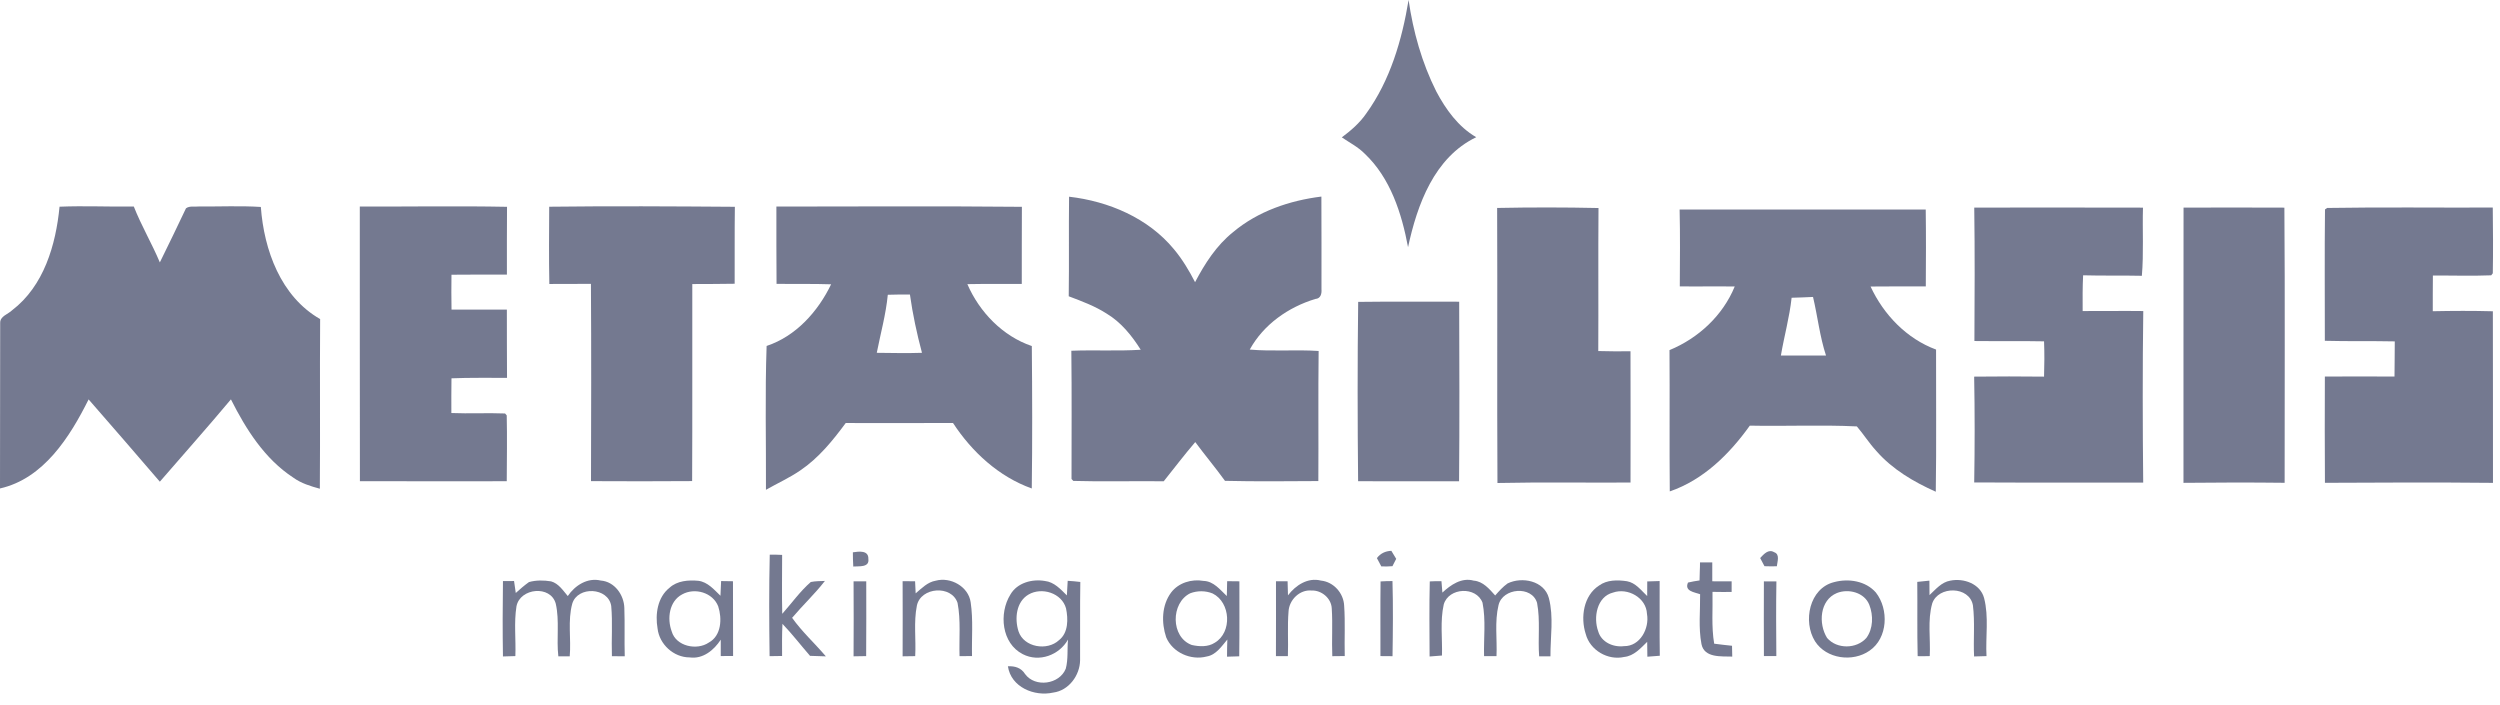
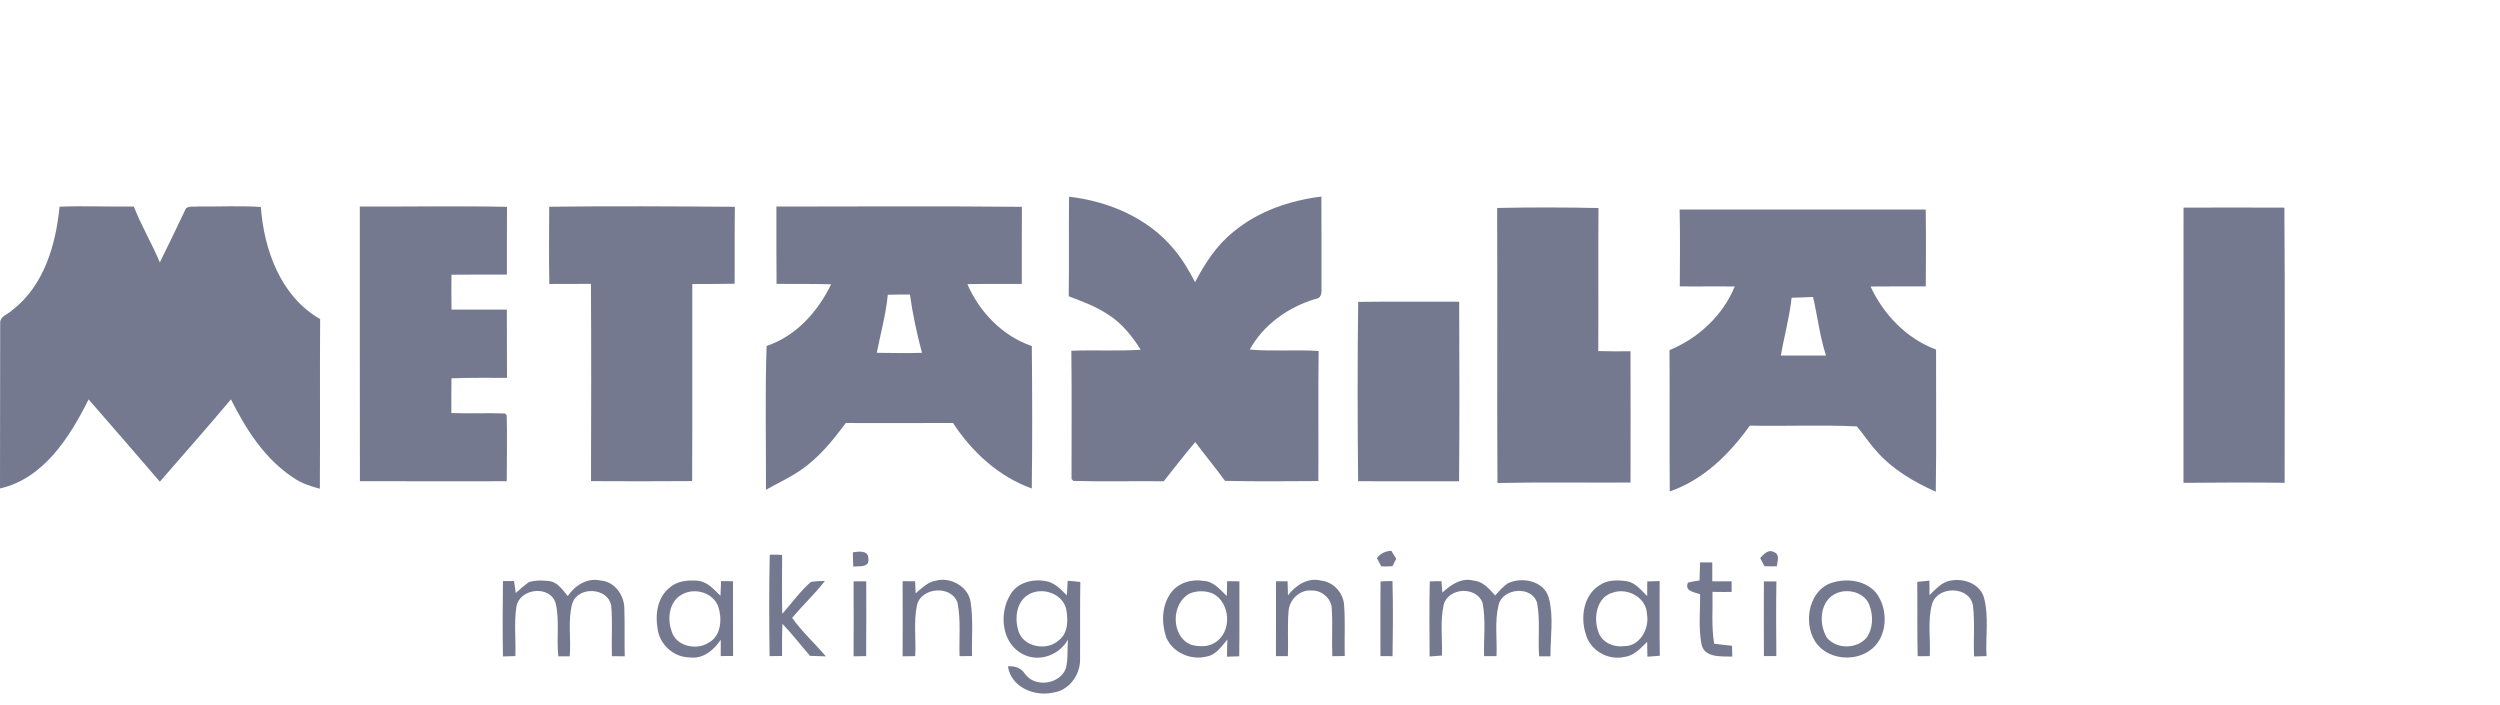
<svg xmlns="http://www.w3.org/2000/svg" width="110" height="31" viewBox="0 0 110 31" fill="none">
-   <path d="M60.114 4.995C61.17 3.533 61.687 1.76 61.978 0C62.179 1.389 62.562 2.76 63.194 4.019C63.614 4.813 64.163 5.579 64.954 6.037C63.107 6.926 62.357 9.003 61.954 10.876C61.675 9.386 61.178 7.831 60.047 6.762C59.754 6.465 59.379 6.276 59.04 6.044C59.441 5.745 59.827 5.412 60.114 4.995Z" fill="#747990" />
  <path d="M47.039 8.655C48.781 8.856 50.521 9.592 51.655 10.968C52.024 11.409 52.32 11.905 52.583 12.416C53.013 11.596 53.528 10.794 54.259 10.211C55.349 9.295 56.744 8.822 58.141 8.649C58.148 10.009 58.145 11.368 58.145 12.727C58.162 12.926 58.108 13.139 57.876 13.154C56.684 13.515 55.597 14.278 54.989 15.381C55.996 15.47 57.01 15.375 58.02 15.443C57.996 17.352 58.019 19.26 58.007 21.167C56.638 21.173 55.268 21.191 53.899 21.157C53.479 20.576 53.017 20.027 52.591 19.451C52.112 20.012 51.664 20.599 51.204 21.176C49.879 21.159 48.552 21.2 47.226 21.16L47.147 21.076C47.147 19.195 47.161 17.314 47.139 15.433C48.155 15.392 49.175 15.454 50.192 15.389C49.802 14.768 49.325 14.177 48.688 13.796C48.172 13.464 47.594 13.252 47.024 13.036C47.045 11.576 47.021 10.115 47.039 8.655Z" fill="#747990" />
  <path d="M2.62 9.095C3.709 9.049 4.798 9.103 5.888 9.088C6.218 9.929 6.683 10.712 7.033 11.546C7.421 10.756 7.807 9.963 8.183 9.166C8.346 9.046 8.57 9.108 8.76 9.085C9.665 9.093 10.573 9.048 11.477 9.106C11.616 11 12.353 13.049 14.086 14.039C14.068 16.527 14.092 19.016 14.073 21.504C13.665 21.393 13.251 21.267 12.904 21.015C11.647 20.193 10.822 18.888 10.161 17.572C9.138 18.795 8.076 19.988 7.033 21.194C5.997 19.98 4.945 18.779 3.899 17.574C3.076 19.222 1.923 21.058 0 21.492C0.009 19.065 -0.001 16.636 0.008 14.208C0.001 13.91 0.353 13.828 0.531 13.653C1.931 12.585 2.457 10.776 2.62 9.095Z" fill="#747990" />
  <path d="M15.831 9.089C17.99 9.095 20.15 9.057 22.309 9.1C22.3 10.094 22.305 11.089 22.304 12.083C21.49 12.084 20.679 12.078 19.865 12.088C19.857 12.6 19.859 13.111 19.867 13.622C20.679 13.622 21.49 13.623 22.302 13.622C22.309 14.622 22.297 15.624 22.309 16.625C21.494 16.629 20.679 16.613 19.865 16.646C19.857 17.155 19.859 17.665 19.86 18.173C20.648 18.206 21.436 18.161 22.223 18.193L22.296 18.278C22.318 19.242 22.301 20.209 22.297 21.174C20.143 21.175 17.99 21.178 15.836 21.172C15.826 17.144 15.836 13.117 15.831 9.089Z" fill="#747990" />
  <path d="M24.165 9.096C26.887 9.062 29.611 9.079 32.334 9.099C32.319 10.228 32.33 11.356 32.325 12.485C31.703 12.498 31.081 12.493 30.461 12.498C30.456 15.389 30.469 18.278 30.454 21.168C28.971 21.178 27.487 21.179 26.004 21.17C26.013 18.277 26.019 15.383 26.001 12.49C25.392 12.492 24.781 12.497 24.171 12.495C24.148 11.362 24.16 10.229 24.165 9.096Z" fill="#747990" />
  <path d="M34.161 9.089C37.762 9.086 41.364 9.065 44.963 9.1C44.954 10.23 44.963 11.361 44.958 12.493C44.16 12.501 43.361 12.485 42.564 12.502C43.094 13.729 44.119 14.793 45.4 15.226C45.419 17.315 45.426 19.404 45.398 21.493C43.949 20.975 42.765 19.886 41.932 18.611C40.358 18.617 38.785 18.617 37.212 18.613C36.64 19.387 36.022 20.151 35.217 20.696C34.737 21.026 34.205 21.264 33.702 21.552C33.711 19.443 33.658 17.33 33.731 15.222C35.019 14.795 35.993 13.707 36.569 12.509C35.769 12.482 34.968 12.501 34.168 12.489C34.155 11.356 34.165 10.223 34.161 9.089ZM39.063 12.97C38.98 13.835 38.745 14.674 38.578 15.524C39.24 15.53 39.904 15.547 40.567 15.524C40.342 14.68 40.158 13.825 40.037 12.959C39.712 12.958 39.387 12.958 39.063 12.97Z" fill="#747990" />
  <path d="M65.874 9.15C67.36 9.12 68.848 9.12 70.334 9.153C70.317 11.251 70.336 13.349 70.324 15.446C70.796 15.46 71.268 15.461 71.742 15.456C71.747 17.381 71.747 19.307 71.743 21.232C69.79 21.244 67.839 21.21 65.888 21.252C65.865 17.218 65.892 13.183 65.874 9.15Z" fill="#747990" />
-   <path d="M86.867 9.134C89.341 9.131 91.816 9.13 94.291 9.136C94.262 10.136 94.327 11.137 94.242 12.135C93.38 12.115 92.519 12.138 91.657 12.113C91.631 12.637 91.634 13.162 91.637 13.686C92.525 13.689 93.414 13.675 94.304 13.686C94.27 16.201 94.276 18.719 94.301 21.234C91.823 21.229 89.344 21.241 86.865 21.227C86.891 19.675 86.892 18.123 86.863 16.572C87.888 16.56 88.913 16.56 89.938 16.572C89.955 16.054 89.959 15.537 89.938 15.019C88.915 14.998 87.894 15.017 86.874 15.005C86.884 13.048 86.895 11.09 86.867 9.134Z" fill="#747990" />
  <path d="M96.076 9.135C97.555 9.129 99.034 9.131 100.513 9.136C100.543 13.171 100.521 17.207 100.524 21.243C99.04 21.226 97.557 21.227 96.073 21.245C96.076 17.209 96.069 13.171 96.076 9.135Z" fill="#747990" />
-   <path d="M102.393 9.15C104.821 9.109 107.252 9.143 109.682 9.132C109.691 10.097 109.702 11.061 109.683 12.025L109.613 12.114C108.758 12.149 107.902 12.117 107.047 12.125C107.04 12.648 107.044 13.171 107.042 13.694C107.923 13.676 108.805 13.672 109.686 13.696C109.695 16.212 109.686 18.73 109.691 21.246C107.227 21.221 104.762 21.23 102.297 21.244C102.285 19.685 102.29 18.126 102.294 16.567C103.315 16.567 104.336 16.562 105.358 16.567C105.369 16.052 105.362 15.537 105.37 15.021C104.344 14.999 103.318 15.023 102.293 14.995C102.294 13.069 102.278 11.142 102.3 9.216L102.393 9.15Z" fill="#747990" />
  <path d="M73.903 9.218C77.512 9.216 81.122 9.214 84.732 9.218C84.748 10.347 84.743 11.476 84.735 12.603C83.924 12.602 83.115 12.598 82.305 12.607C82.878 13.844 83.895 14.904 85.187 15.381C85.181 17.466 85.207 19.551 85.174 21.636C84.204 21.203 83.262 20.65 82.557 19.841C82.245 19.502 82 19.111 81.702 18.762C80.136 18.686 78.561 18.761 76.992 18.728C76.099 19.977 74.952 21.115 73.47 21.622C73.451 19.55 73.473 17.478 73.458 15.405C74.729 14.881 75.802 13.887 76.328 12.606C75.522 12.594 74.716 12.611 73.911 12.601C73.917 11.473 73.93 10.346 73.903 9.218ZM78.831 13.101C78.739 13.96 78.503 14.793 78.359 15.644C79.02 15.646 79.682 15.644 80.344 15.643C80.069 14.803 79.976 13.922 79.773 13.066C79.458 13.085 79.144 13.089 78.831 13.101Z" fill="#747990" />
  <path d="M59.76 13.283C61.242 13.263 62.724 13.277 64.204 13.275C64.211 15.908 64.223 18.542 64.199 21.176C62.718 21.173 61.237 21.176 59.757 21.174C59.731 18.544 59.726 15.912 59.76 13.283Z" fill="#747990" />
  <path d="M37.526 24.302C37.79 24.263 38.223 24.2 38.208 24.595C38.262 24.981 37.784 24.906 37.544 24.927C37.533 24.719 37.525 24.51 37.526 24.302Z" fill="#747990" />
  <path d="M60.584 24.557C60.739 24.348 60.96 24.247 61.219 24.236C61.273 24.325 61.379 24.502 61.433 24.589C61.392 24.67 61.309 24.831 61.267 24.912C61.103 24.926 60.94 24.929 60.777 24.921C60.728 24.831 60.632 24.647 60.584 24.557Z" fill="#747990" />
  <path d="M77.447 24.553C77.605 24.388 77.809 24.143 78.062 24.297C78.329 24.386 78.201 24.716 78.181 24.916C77.998 24.92 77.817 24.921 77.637 24.913C77.59 24.823 77.495 24.643 77.447 24.553Z" fill="#747990" />
  <path d="M33.869 24.406C34.05 24.402 34.232 24.406 34.414 24.416C34.416 25.28 34.396 26.143 34.419 27.008C34.836 26.54 35.201 26.021 35.675 25.608C35.88 25.567 36.089 25.569 36.296 25.561C35.853 26.134 35.321 26.63 34.853 27.184C35.29 27.799 35.851 28.308 36.339 28.88C36.106 28.874 35.873 28.866 35.641 28.857C35.234 28.39 34.856 27.896 34.428 27.449C34.404 27.919 34.41 28.391 34.412 28.863C34.228 28.866 34.045 28.869 33.862 28.871C33.842 27.383 33.834 25.894 33.869 24.406Z" fill="#747990" />
  <path d="M74.8 24.745C74.978 24.745 75.159 24.745 75.34 24.746C75.337 25.022 75.34 25.299 75.34 25.577C75.623 25.574 75.907 25.582 76.192 25.579C76.188 25.735 76.188 25.89 76.192 26.046C75.91 26.046 75.629 26.05 75.35 26.042C75.368 26.802 75.296 27.569 75.424 28.322C75.685 28.356 75.945 28.388 76.209 28.414C76.209 28.572 76.213 28.731 76.219 28.89C75.744 28.872 74.99 28.959 74.865 28.341C74.727 27.621 74.814 26.877 74.805 26.146C74.553 26.054 74.104 26.016 74.272 25.633C74.439 25.594 74.607 25.562 74.78 25.539C74.779 25.273 74.803 25.009 74.8 24.745Z" fill="#747990" />
  <path d="M22.13 25.568C22.292 25.568 22.455 25.567 22.618 25.565C22.64 25.741 22.665 25.916 22.694 26.091C22.88 25.923 23.07 25.757 23.275 25.611C23.589 25.523 23.926 25.528 24.247 25.58C24.576 25.671 24.772 25.979 24.982 26.226C25.299 25.757 25.849 25.404 26.434 25.544C27.04 25.59 27.457 26.176 27.471 26.753C27.497 27.46 27.468 28.168 27.489 28.876C27.3 28.876 27.111 28.875 26.924 28.873C26.898 28.137 26.96 27.398 26.894 26.664C26.768 25.838 25.418 25.776 25.18 26.559C24.973 27.312 25.136 28.11 25.068 28.88C24.9 28.879 24.733 28.877 24.567 28.879C24.478 28.109 24.626 27.317 24.453 26.561C24.23 25.734 22.882 25.869 22.725 26.677C22.61 27.398 22.704 28.138 22.676 28.868C22.494 28.873 22.312 28.879 22.13 28.884C22.111 27.78 22.116 26.674 22.13 25.568Z" fill="#747990" />
  <path d="M29.459 25.861C29.798 25.55 30.291 25.515 30.727 25.555C31.138 25.607 31.419 25.943 31.7 26.213C31.71 25.997 31.718 25.781 31.729 25.567C31.901 25.571 32.075 25.573 32.251 25.575C32.257 26.671 32.249 27.767 32.256 28.864C32.074 28.865 31.893 28.865 31.713 28.866C31.717 28.627 31.711 28.386 31.713 28.146C31.417 28.605 30.928 29.008 30.346 28.926C29.641 28.928 29.011 28.349 28.933 27.654C28.823 27.023 28.93 26.28 29.459 25.861ZM30.016 26.152C29.44 26.454 29.346 27.223 29.555 27.782C29.741 28.438 30.662 28.633 31.187 28.273C31.744 27.971 31.777 27.216 31.601 26.679C31.365 26.07 30.569 25.844 30.016 26.152Z" fill="#747990" />
  <path d="M37.557 25.58C37.742 25.576 37.928 25.575 38.115 25.578C38.114 26.674 38.122 27.772 38.111 28.869C37.925 28.875 37.74 28.878 37.557 28.878C37.56 27.778 37.567 26.679 37.557 25.58Z" fill="#747990" />
  <path d="M39.715 25.572C39.897 25.57 40.08 25.571 40.264 25.576C40.269 25.753 40.277 25.93 40.289 26.108C40.554 25.885 40.813 25.611 41.171 25.551C41.824 25.373 42.61 25.806 42.709 26.499C42.826 27.282 42.75 28.077 42.769 28.866C42.586 28.867 42.403 28.87 42.22 28.871C42.195 28.091 42.281 27.3 42.133 26.53C41.873 25.73 40.516 25.827 40.343 26.646C40.196 27.374 40.31 28.129 40.269 28.87C40.083 28.875 39.898 28.878 39.715 28.878C39.72 27.776 39.719 26.674 39.715 25.572Z" fill="#747990" />
  <path d="M44.458 26.159C44.757 25.641 45.414 25.466 45.975 25.563C46.382 25.607 46.668 25.927 46.942 26.198C46.954 25.982 46.966 25.769 46.979 25.556C47.163 25.567 47.347 25.582 47.534 25.606C47.515 26.753 47.531 27.901 47.524 29.049C47.517 29.713 47.027 30.384 46.343 30.473C45.511 30.66 44.484 30.237 44.348 29.317C44.654 29.299 44.932 29.384 45.101 29.655C45.544 30.265 46.618 30.115 46.894 29.422C47.006 29.004 46.951 28.566 46.993 28.141C46.606 28.828 45.721 29.154 45.004 28.784C44.069 28.311 43.942 26.987 44.458 26.159ZM45.256 26.159C44.706 26.48 44.638 27.225 44.815 27.78C45.048 28.484 46.077 28.654 46.596 28.167C47.012 27.843 47.002 27.233 46.905 26.767C46.718 26.091 45.839 25.819 45.256 26.159Z" fill="#747990" />
  <path d="M51.53 26.07C51.856 25.64 52.434 25.467 52.956 25.56C53.4 25.572 53.683 25.948 53.98 26.226C53.985 26.008 53.991 25.789 53.995 25.572C54.13 25.574 54.398 25.576 54.533 25.578C54.532 26.677 54.541 27.777 54.526 28.878C54.391 28.882 54.123 28.89 53.989 28.894C53.991 28.642 53.993 28.389 54.003 28.139C53.752 28.435 53.507 28.818 53.095 28.886C52.399 29.069 51.593 28.714 51.312 28.041C51.097 27.398 51.112 26.631 51.53 26.07ZM52.37 26.104C51.509 26.526 51.504 28.037 52.437 28.379C52.768 28.454 53.156 28.473 53.45 28.28C54.223 27.826 54.153 26.507 53.356 26.113C53.045 25.985 52.681 25.985 52.37 26.104Z" fill="#747990" />
  <path d="M56.143 25.577C56.313 25.577 56.483 25.577 56.654 25.575C56.662 25.78 56.667 25.988 56.671 26.195C57.008 25.752 57.542 25.398 58.122 25.546C58.679 25.601 59.122 26.102 59.143 26.655C59.194 27.39 59.15 28.129 59.169 28.866C58.986 28.87 58.802 28.872 58.621 28.872C58.592 28.172 58.643 27.47 58.597 26.771C58.578 26.324 58.149 25.965 57.71 25.983C57.187 25.933 56.723 26.395 56.696 26.902C56.642 27.558 56.692 28.216 56.667 28.871C56.491 28.87 56.315 28.87 56.141 28.87C56.149 27.772 56.141 26.674 56.143 25.577Z" fill="#747990" />
  <path d="M60.745 25.583C60.918 25.572 61.092 25.567 61.269 25.567C61.3 26.667 61.288 27.77 61.271 28.872C61.093 28.875 60.915 28.873 60.739 28.868C60.743 27.773 60.731 26.678 60.745 25.583Z" fill="#747990" />
  <path d="M62.91 25.582C63.08 25.571 63.251 25.57 63.424 25.574C63.434 25.699 63.455 25.949 63.465 26.074C63.832 25.732 64.312 25.4 64.842 25.548C65.256 25.58 65.53 25.915 65.788 26.201C65.955 26.011 66.126 25.819 66.334 25.671C66.966 25.361 67.947 25.552 68.15 26.314C68.369 27.149 68.215 28.028 68.22 28.88C68.053 28.879 67.887 28.879 67.723 28.88C67.662 28.097 67.779 27.3 67.631 26.526C67.403 25.756 66.115 25.866 65.936 26.623C65.758 27.357 65.879 28.122 65.846 28.869C65.662 28.869 65.48 28.871 65.299 28.871C65.278 28.087 65.384 27.292 65.231 26.519C64.958 25.788 63.741 25.846 63.525 26.595C63.36 27.328 63.469 28.096 63.447 28.843C63.264 28.86 63.083 28.875 62.902 28.886C62.898 27.784 62.883 26.682 62.91 25.582Z" fill="#747990" />
  <path d="M70.358 25.764C70.708 25.508 71.171 25.513 71.585 25.574C71.967 25.64 72.209 25.976 72.476 26.226C72.478 26.011 72.479 25.796 72.479 25.583C72.66 25.576 72.841 25.572 73.024 25.566C73.031 26.662 73.013 27.758 73.031 28.853C72.847 28.868 72.665 28.882 72.484 28.895C72.479 28.677 72.478 28.458 72.476 28.241C72.186 28.523 71.895 28.861 71.466 28.906C70.748 29.07 69.96 28.612 69.772 27.895C69.535 27.165 69.674 26.206 70.358 25.764ZM70.974 26.073C70.261 26.251 70.1 27.17 70.32 27.776C70.456 28.257 70.986 28.491 71.457 28.43C72.166 28.442 72.583 27.645 72.467 27.01C72.436 26.295 71.617 25.847 70.974 26.073Z" fill="#747990" />
  <path d="M77.611 25.58C77.794 25.578 77.977 25.578 78.162 25.583C78.143 26.678 78.151 27.773 78.159 28.868C77.976 28.871 77.793 28.871 77.612 28.867C77.609 27.772 77.605 26.677 77.611 25.58Z" fill="#747990" />
  <path d="M80.702 25.613C81.335 25.443 82.093 25.559 82.539 26.072C83.115 26.807 83.069 28.074 82.263 28.628C81.525 29.148 80.359 28.996 79.861 28.217C79.317 27.347 79.61 25.88 80.702 25.613ZM80.824 26.093C80.063 26.407 80.002 27.444 80.392 28.07C80.822 28.57 81.686 28.561 82.12 28.07C82.423 27.66 82.43 27.078 82.252 26.619C82.041 26.068 81.335 25.889 80.824 26.093Z" fill="#747990" />
  <path d="M84.36 25.603C84.537 25.582 84.715 25.564 84.894 25.548C84.894 25.76 84.895 25.971 84.898 26.184C85.169 25.934 85.425 25.614 85.811 25.549C86.399 25.427 87.131 25.683 87.3 26.314C87.516 27.146 87.36 28.018 87.406 28.869C87.223 28.873 87.041 28.879 86.86 28.884C86.822 28.133 86.902 27.377 86.808 26.631C86.652 25.784 85.286 25.768 85.018 26.549C84.806 27.3 84.948 28.097 84.909 28.868C84.731 28.873 84.554 28.875 84.377 28.871C84.35 27.781 84.372 26.692 84.36 25.603Z" fill="#747990" />
</svg>